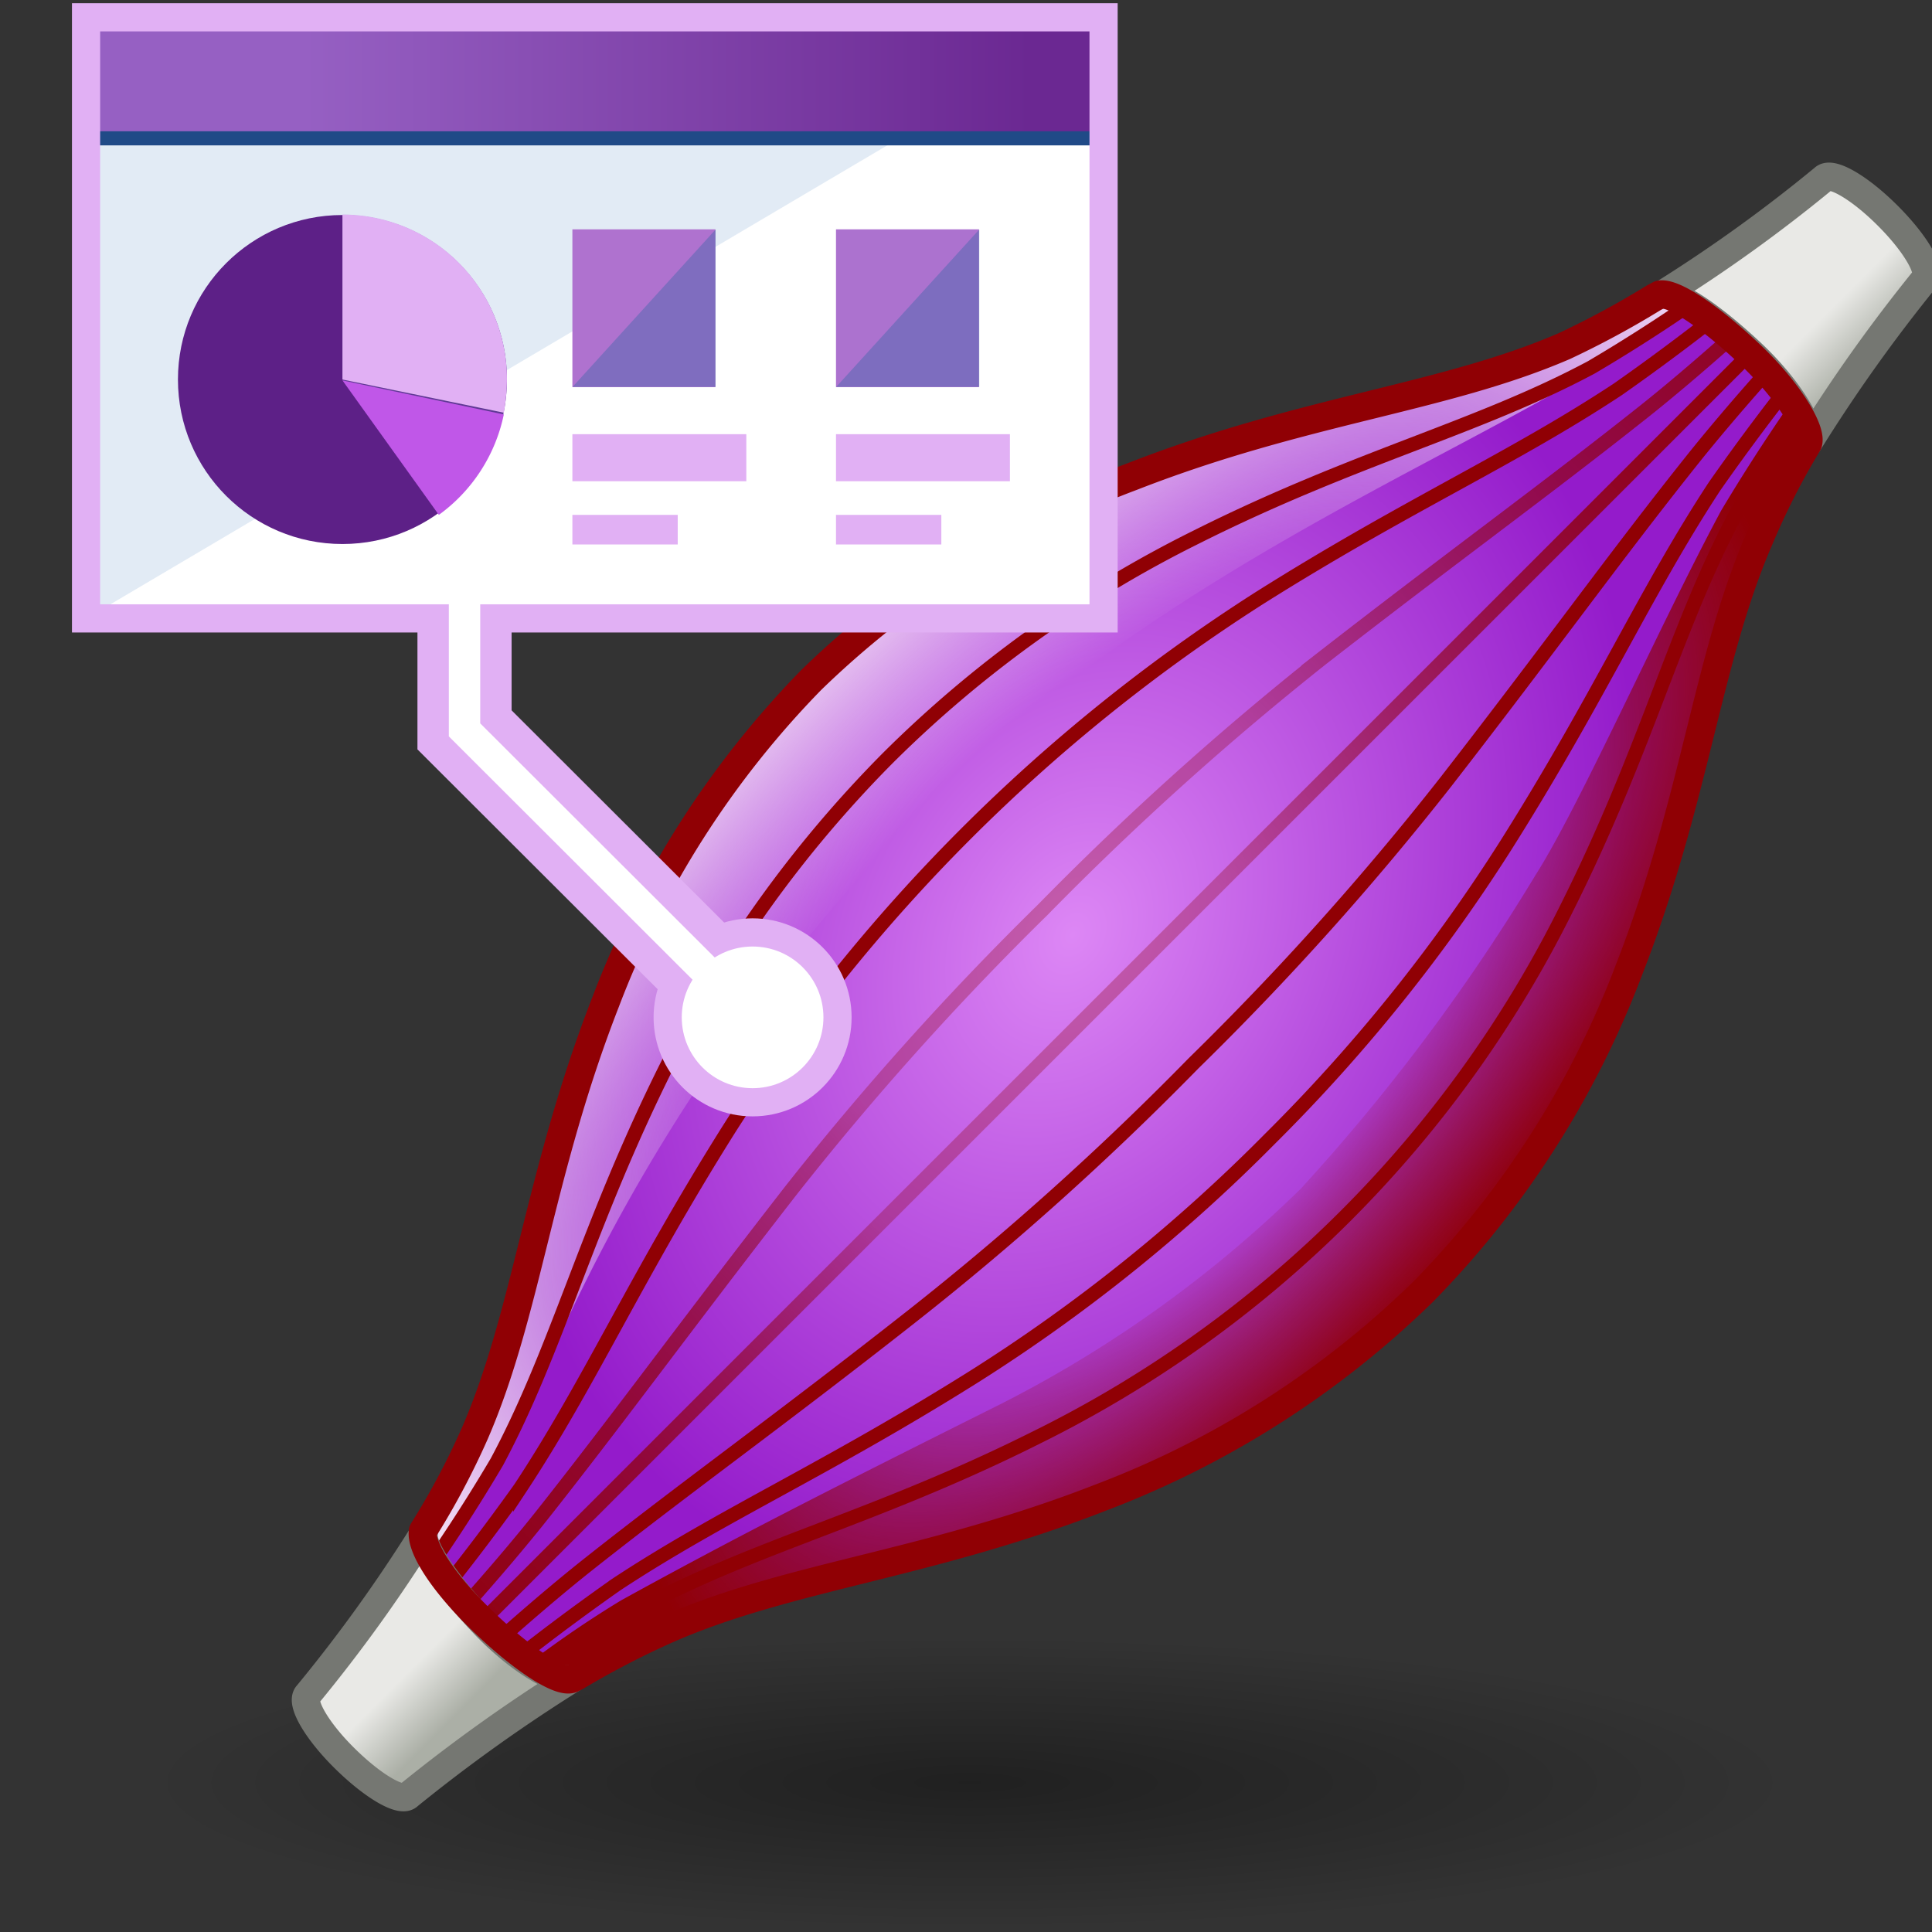
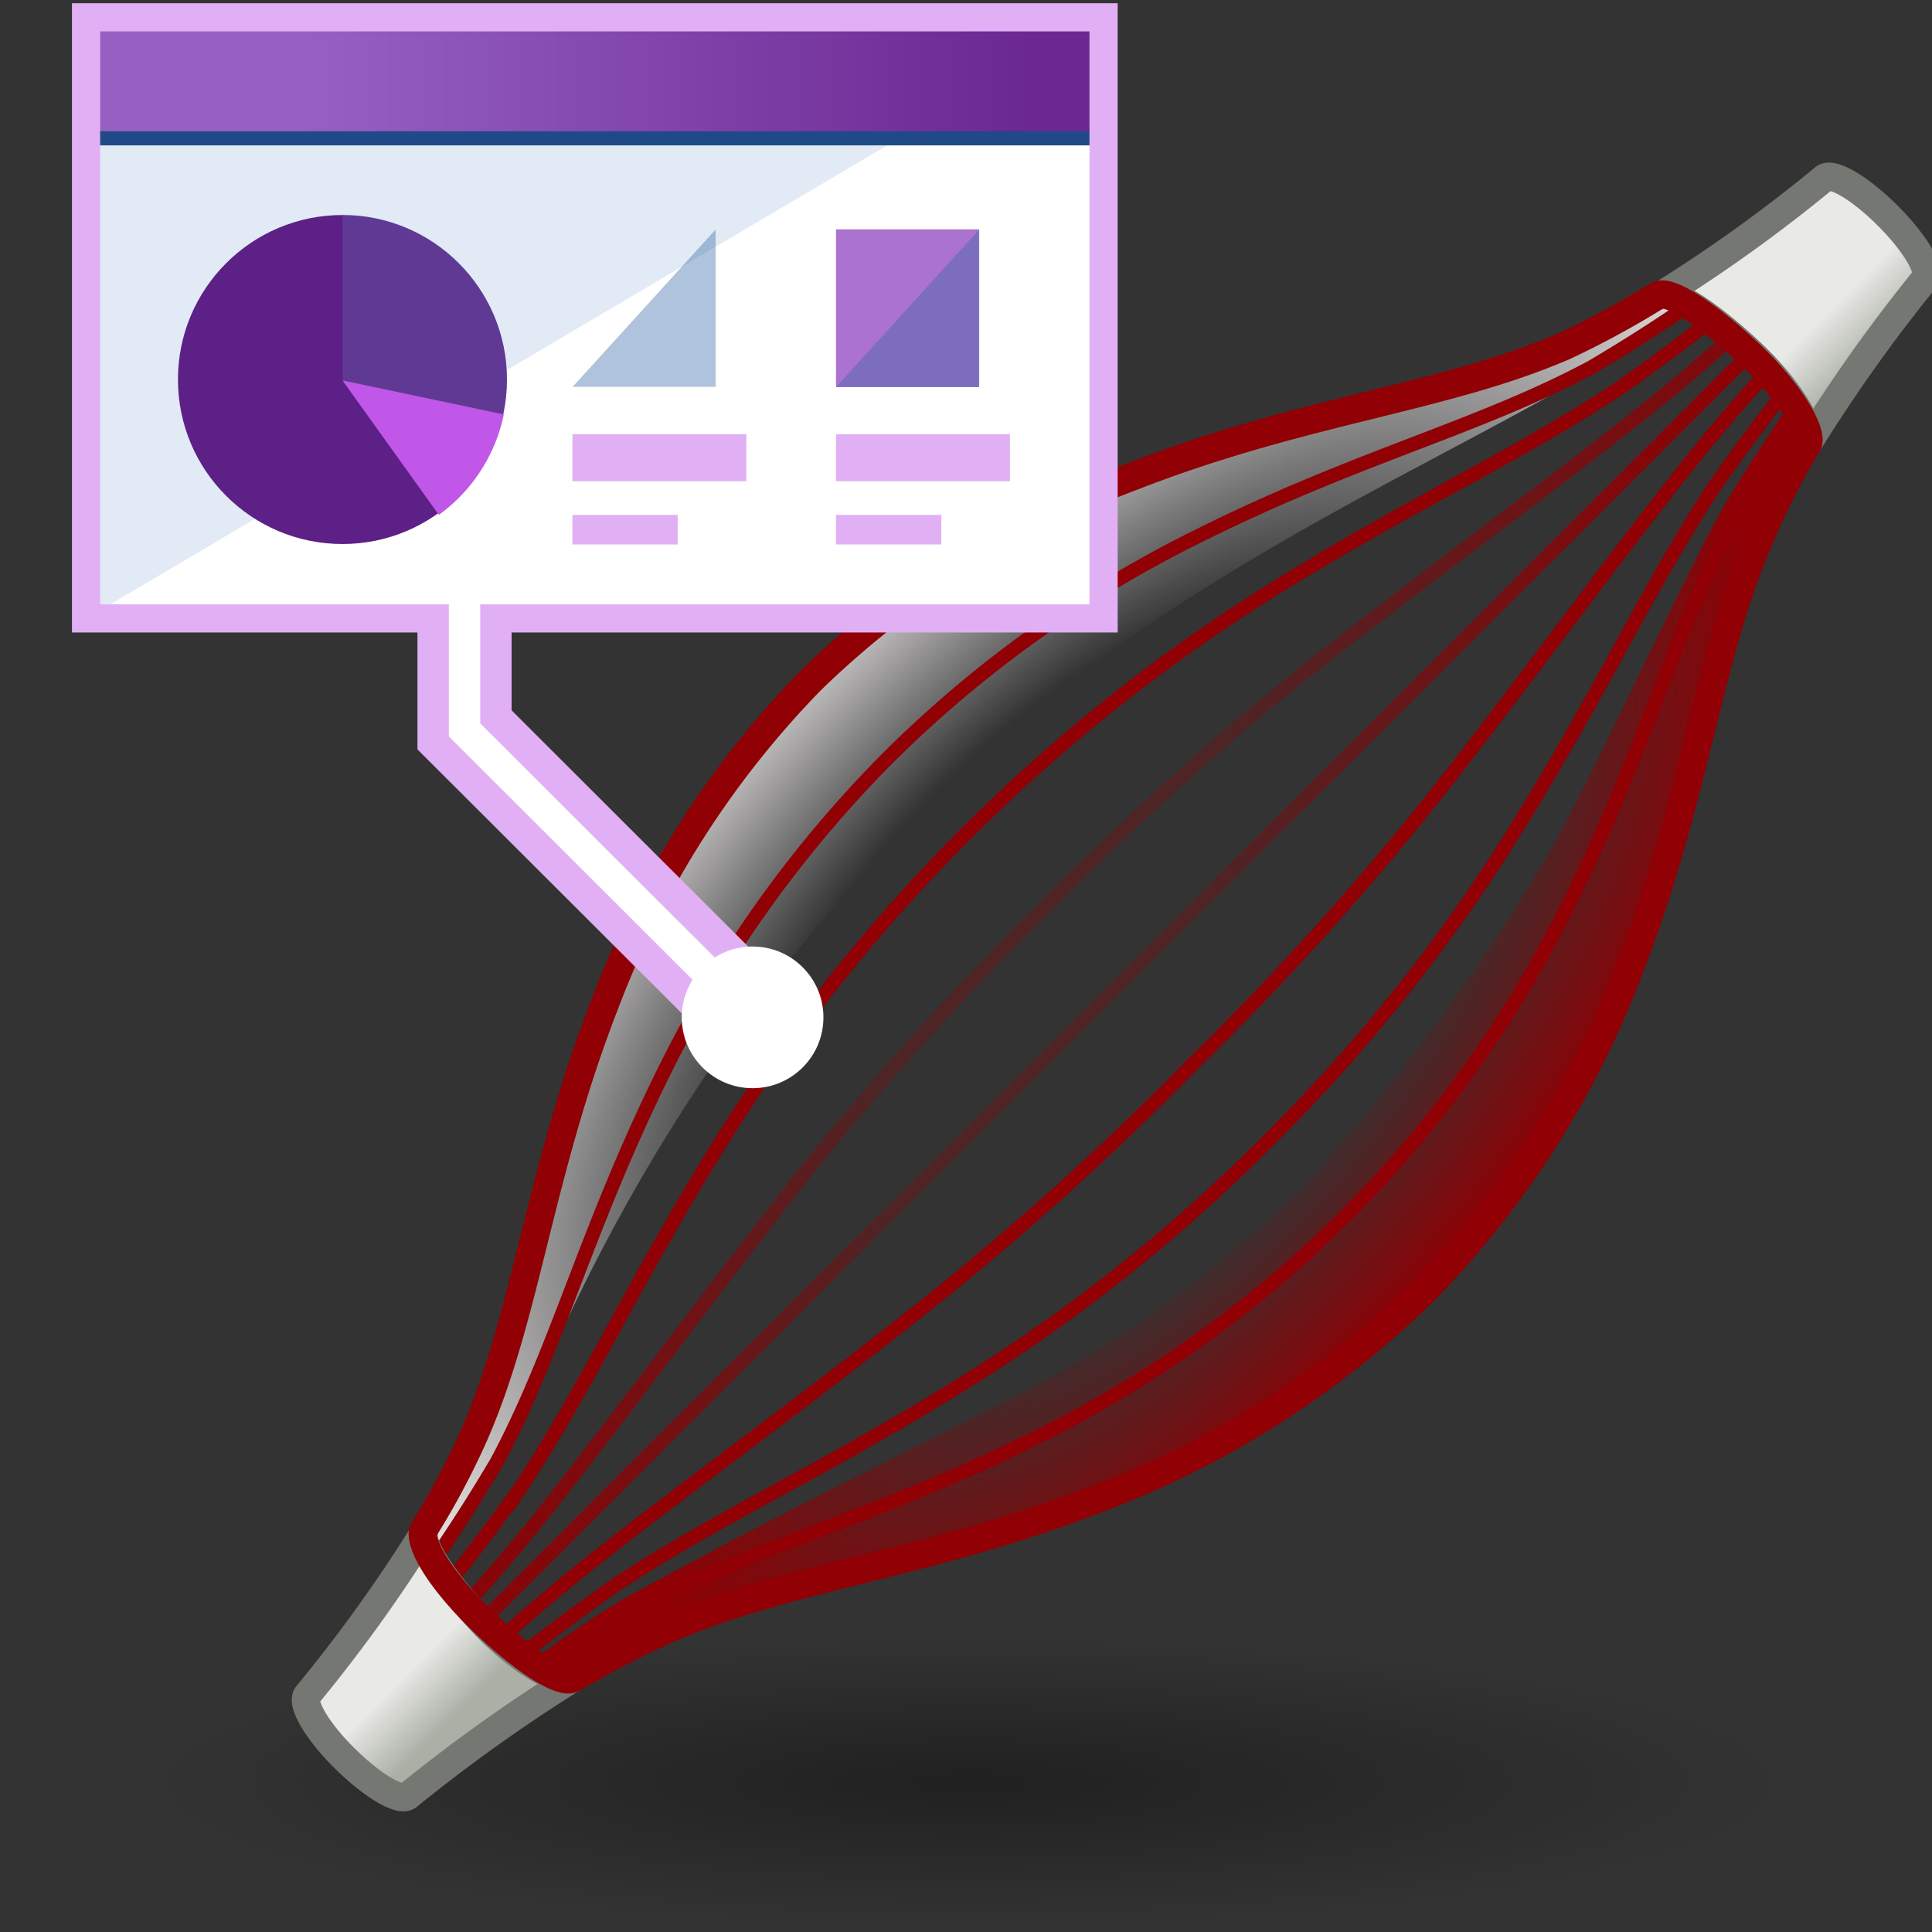
<svg xmlns="http://www.w3.org/2000/svg" xmlns:ns1="http://sodipodi.sourceforge.net/DTD/sodipodi-0.dtd" xmlns:ns2="http://www.inkscape.org/namespaces/inkscape" xmlns:xlink="http://www.w3.org/1999/xlink" viewBox="0 0 48 48" version="1.1" id="svg5671" ns1:docname="musclepropertiesotis.svg" ns2:version="1.4.2 (ebf0e940, 2025-05-08)">
  <rect x="0" y="0" width="48" height="48" fill="#333333" stroke="none" />
  <ns1:namedview id="namedview5673" pagecolor="#ffffff" bordercolor="#666666" borderopacity="1.0" ns2:pageshadow="2" ns2:pageopacity="0.0" ns2:pagecheckerboard="0" showgrid="false" ns2:zoom="16.145833" ns2:cx="11.984516" ns2:cy="24" ns2:window-width="1840" ns2:window-height="1185" ns2:window-x="0" ns2:window-y="583" ns2:window-maximized="0" ns2:current-layer="svg5671" ns2:showpageshadow="0" ns2:deskcolor="#505050" />
  <defs id="defs5590">
    <linearGradient ns2:collect="always" id="linearGradient8454">
      <stop style="stop-color:#000000;stop-opacity:0.368;" offset="0" id="stop8450" />
      <stop style="stop-color:#000000;stop-opacity:0;" offset="1" id="stop8452" />
    </linearGradient>
    <style id="style5522">.cls-1{fill:url(#radial-gradient);}.cls-2{fill:url(#radial-gradient-2);}.cls-3{fill:url(#radial-gradient-3);}.cls-4{fill:url(#radial-gradient-4);}.cls-10,.cls-11,.cls-14,.cls-16,.cls-17,.cls-24,.cls-25,.cls-26,.cls-27,.cls-5,.cls-6,.cls-7,.cls-8,.cls-9{fill:none;}.cls-10,.cls-11,.cls-17,.cls-24,.cls-25,.cls-26,.cls-27,.cls-5,.cls-6,.cls-7,.cls-8,.cls-9{stroke-miterlimit:10;}.cls-10,.cls-11,.cls-24,.cls-5,.cls-6,.cls-7,.cls-8,.cls-9{stroke-width:0.35px;}.cls-5{stroke:url(#linear-gradient);}.cls-6{stroke:url(#linear-gradient-2);}.cls-7{stroke:url(#linear-gradient-3);}.cls-8{stroke:url(#linear-gradient-4);}.cls-9{stroke:url(#linear-gradient-5);}.cls-10{stroke:url(#linear-gradient-6);}.cls-11{stroke:url(#linear-gradient-7);}.cls-12{fill:#900004;}.cls-13{fill:url(#linear-gradient-8);}.cls-14{stroke:#757772;}.cls-14,.cls-16{stroke-linecap:round;stroke-linejoin:round;}.cls-14,.cls-16,.cls-25,.cls-27{stroke-width:0.7px;}.cls-15{fill:url(#linear-gradient-9);}.cls-16{stroke:#900004;}.cls-17,.cls-25,.cls-26{stroke:#8ae234;}.cls-17{stroke-width:2.1px;}.cls-18{fill:#fff;}.cls-19,.cls-30{fill:#729fcf;}.cls-19{opacity:0.2;}.cls-20,.cls-31{fill:#3465a4;}.cls-21{fill:url(#New_Gradient_Swatch_13);}.cls-22{fill:#73d216;}.cls-23{fill:#8ae234;}.cls-24{stroke:#204a87;}.cls-26{stroke-width:1.4px;}.cls-27{stroke:#fff;}.cls-28{fill:#204a87;}.cls-29{fill:#4e9a06;}.cls-31{opacity:0.39;}</style>
    <radialGradient id="radial-gradient" cx="-81.48" cy="82.67" r="14.62" gradientTransform="matrix(1.46,0,0,0.33,139.38,15.79)" gradientUnits="userSpaceOnUse">
      <stop offset="0.07" stop-color="#212121" stop-opacity="0.3" id="stop5524" />
      <stop offset="0.13" stop-color="#212121" stop-opacity="0.27" id="stop5526" />
      <stop offset="0.85" stop-color="#212121" stop-opacity="0" id="stop5528" />
    </radialGradient>
    <radialGradient id="radial-gradient-2" cx="-85.77" cy="185.76" r="15.37" gradientTransform="matrix(0.535,-0.98,0.735,0.401,-63.998,-135.319)" gradientUnits="userSpaceOnUse">
      <stop offset="0" stop-color="#f587a5" id="stop5531" style="stop-color:#dd87f5;stop-opacity:1;" />
      <stop offset="1" stop-color="#cb1b41" id="stop5541" style="stop-color:#941bcb;stop-opacity:1;" />
    </radialGradient>
    <radialGradient id="radial-gradient-3" cx="24.38" cy="23.87" r="21.44" gradientTransform="matrix(0.792,-0.783,0.321,0.325,-0.752,33.703)" gradientUnits="userSpaceOnUse">
      <stop offset="0.41" stop-color="#fff" stop-opacity="0" id="stop5544" />
      <stop offset="1" stop-color="#fff8f8" id="stop5546" />
    </radialGradient>
    <radialGradient id="radial-gradient-4" cx="27.78" cy="27.45" r="17.25" gradientTransform="matrix(0.73,-0.841,0.345,0.299,0.25,41.498)" gradientUnits="userSpaceOnUse">
      <stop offset="0.41" stop-color="#900004" stop-opacity="0" id="stop5549" />
      <stop offset="1" stop-color="#900004" id="stop5551" />
    </radialGradient>
    <linearGradient id="linear-gradient" x1="-110.46" y1="185.6" x2="-61.98" y2="185.6" gradientTransform="translate(-45.61 -167.47) rotate(-45)" gradientUnits="userSpaceOnUse">
      <stop offset="0" stop-color="#900004" id="stop5554" />
      <stop offset="0.06" stop-color="#900004" stop-opacity="0.96" id="stop5556" />
      <stop offset="0.15" stop-color="#900004" stop-opacity="0.84" id="stop5558" />
      <stop offset="0.25" stop-color="#900004" stop-opacity="0.65" id="stop5560" />
      <stop offset="0.35" stop-color="#900004" stop-opacity="0.39" id="stop5562" />
      <stop offset="0.38" stop-color="#900004" stop-opacity="0.3" id="stop5564" />
      <stop offset="0.62" stop-color="#900004" stop-opacity="0.3" id="stop5566" />
      <stop offset="0.75" stop-color="#900004" stop-opacity="0.55" id="stop5568" />
      <stop offset="1" stop-color="#900004" id="stop5570" />
    </linearGradient>
    <linearGradient id="linear-gradient-2" x1="-110.35" y1="184.2" x2="-62.08" y2="184.2" xlink:href="#linear-gradient" gradientTransform="matrix(1.114,0,0,1.114,-0.83,-4.118)" />
    <linearGradient id="linear-gradient-3" x1="-110.25" y1="182.8" x2="-62.18" y2="182.8" xlink:href="#linear-gradient" gradientTransform="matrix(1.114,0,0,1.114,-0.83,-4.118)" />
    <linearGradient id="linear-gradient-4" x1="-110.46" y1="188.4" x2="-61.98" y2="188.4" xlink:href="#linear-gradient" gradientTransform="matrix(1.114,0,0,1.114,-0.83,-4.118)" />
    <linearGradient id="linear-gradient-5" x1="-110.35" y1="189.8" x2="-62.08" y2="189.8" xlink:href="#linear-gradient" gradientTransform="matrix(1.114,0,0,1.114,-0.83,-4.118)" />
    <linearGradient id="linear-gradient-6" x1="-110.25" y1="191.21" x2="-62.18" y2="191.21" xlink:href="#linear-gradient" gradientTransform="matrix(1.114,0,0,1.114,-0.83,-4.118)" />
    <linearGradient id="linear-gradient-7" x1="-110.56" y1="187" x2="-61.87" y2="187" xlink:href="#linear-gradient" />
    <linearGradient id="linear-gradient-8" x1="-108.14" y1="189.24" x2="-108.14" y2="186.29" gradientTransform="translate(-45.61 -167.47) rotate(-45)" gradientUnits="userSpaceOnUse">
      <stop offset="0.36" stop-color="#abafa6" id="stop5579" />
      <stop offset="0.85" stop-color="#e9e9e6" id="stop5581" />
    </linearGradient>
    <linearGradient id="linear-gradient-9" x1="-385.7" y1="189.24" x2="-385.7" y2="186.29" gradientTransform="matrix(-0.791,0.791,0.791,0.791,-405.996,163.746)" xlink:href="#linear-gradient-8" />
    <linearGradient id="New_Gradient_Swatch_13" x1="9.05" y1="5.49" x2="25.28" y2="5.49" gradientUnits="userSpaceOnUse" gradientTransform="matrix(1.114,0,0,1.114,-0.83,-4.118)">
      <stop offset="0" stop-color="#608bc3" id="stop5585" />
      <stop offset="1" stop-color="#285092" id="stop5587" />
    </linearGradient>
    <linearGradient ns2:collect="always" xlink:href="#linear-gradient" id="linearGradient8277" gradientUnits="userSpaceOnUse" gradientTransform="matrix(0.787,-0.787,0.787,0.787,-51.625,-190.624)" x1="-110.46" y1="185.6" x2="-61.98" y2="185.6" />
    <linearGradient ns2:collect="always" xlink:href="#linear-gradient-8" id="linearGradient8279" gradientUnits="userSpaceOnUse" gradientTransform="matrix(0.787,-0.787,0.787,0.787,-51.625,-190.624)" x1="-108.14" y1="189.24" x2="-108.14" y2="186.29" />
    <radialGradient ns2:collect="always" xlink:href="#linearGradient8454" id="radialGradient8456" cx="20.63" cy="43.24" fx="20.63" fy="43.24" r="20.48" gradientTransform="matrix(1,0,0,0.177,3.468,36.635)" gradientUnits="userSpaceOnUse" />
    <linearGradient id="New_Gradient_Swatch_13-0" x1="9.05" y1="5.49" x2="25.28" y2="5.49" gradientUnits="userSpaceOnUse" gradientTransform="matrix(1.114,0,0,1.114,-4.187,-4.146)">
      <stop offset="0" stop-color="#608bc3" id="stop5585-1" style="stop-color:#9660c3;stop-opacity:1;" />
      <stop offset="1" stop-color="#285092" id="stop5587-5" style="stop-color:#6b2892;stop-opacity:1;" />
    </linearGradient>
  </defs>
  <ellipse class="cls-1" cx="24.099" cy="44.293" rx="20.48" ry="3.627" id="ellipse5592" style="fill:url(#radialGradient8456);fill-opacity:1;stroke-width:1" />
-   <path class="cls-2" d="m 45.321,4.435 c 0.189,-0.178 0.891,0.223 1.581,0.924 0.69,0.702 1.114,1.403 0.924,1.581 a 32.987,32.987 0 0 0 -4.109,6.437 c -1.314,3.018 -1.581,6.459 -3.252,10.736 a 23.064,23.064 0 0 1 -5.112,7.985 23.254,23.253 0 0 1 -7.985,5.101 c -4.277,1.671 -7.718,1.949 -10.725,3.252 a 32.664,32.664 0 0 0 -6.448,4.165 v 0 C 10.017,44.795 9.305,44.383 8.614,43.692 7.924,43.002 7.5,42.289 7.69,42.111 a 32.664,32.664 0 0 0 4.165,-6.448 c 1.303,-3.007 1.581,-6.448 3.252,-10.725 a 23.254,23.253 0 0 1 5.101,-7.985 23.064,23.064 0 0 1 7.918,-5.112 C 32.402,10.171 35.844,9.903 38.862,8.6 A 32.976,32.976 0 0 0 45.299,4.435" id="path5594" style="fill:url(#radial-gradient-2);stroke-width:1" />
  <path class="cls-3" d="m 10.474,38.28 0.312,0.546 a 25.615,25.614 0 0 0 2.684,-4.655 45.661,45.66 0 0 1 10.836,-15.391 C 30.743,13.077 38.082,10.672 41.913,7.643 v 0 L 41.301,7.331 A 37.063,37.063 0 0 1 34.741,10.104 c -2.561,0.624 -8.108,1.203 -13.075,5.568 -4.967,4.366 -7.061,8.052 -7.941,12.674 -0.88,4.622 -1.726,7.996 -3.452,9.622" id="path5596" style="fill:url(#radial-gradient-3);stroke-width:1" />
  <path class="cls-4" d="m 47.504,6.117 a 46.774,46.774 0 0 0 -4.744,6.571 c -1.515,2.818 -3.497,7.306 -4.611,9.054 a 49.224,49.224 0 0 1 -5.836,7.796 30.158,30.158 0 0 1 -7.74,5.49 c -3.942,1.971 -6.315,3.174 -9.143,4.733 A 26.383,26.383 0 0 0 9.761,44.394 l 0.457,0.368 a 28.287,28.287 0 0 1 6.225,-4.232 c 2.929,-1.258 9.411,-2.227 12.919,-4.031 a 23.744,23.743 0 0 0 7.584,-6.27 27.385,27.385 0 0 0 4.644,-9.622 c 0.735,-3.341 1.726,-7.317 3.096,-9.31 1.37,-1.993 3.341,-4.388 3.341,-4.388 z" id="path5598" style="fill:url(#radial-gradient-4);stroke-width:1" />
  <path class="cls-5" d="m 46.513,5.126 c 0,0 -3.219,3.152 -5.657,5.089 -2.439,1.938 -4.622,3.508 -8.018,6.147 a 74.85,74.85 0 0 0 -6.938,6.248 73.38,73.38 0 0 0 -6.27,6.994 c -2.639,3.397 -4.21,5.568 -6.147,8.018 -1.938,2.45 -5.078,5.657 -5.078,5.657" id="path5600" style="stroke:url(#linearGradient8277)" />
  <path class="cls-6" d="m 46.112,4.903 a 57.02,57.02 0 0 1 -5.914,4.767 C 37.57,11.407 34.964,12.543 31.289,14.859 A 43.11,43.11 0 0 0 18.103,28.067 c -2.316,3.686 -3.452,6.292 -5.179,8.909 a 58.078,58.078 0 0 1 -4.844,5.925" id="path5602" style="stroke:url(#linear-gradient-2)" />
  <path class="cls-7" d="M 45.722,4.669 A 41.518,41.518 0 0 1 39.541,9.124 c -2.829,1.515 -5.847,2.227 -9.823,4.221 a 29.334,29.334 0 0 0 -7.662,5.49 29.691,29.69 0 0 0 -5.49,7.651 c -1.993,3.987 -2.706,7.005 -4.221,9.834 a 41.139,41.139 0 0 1 -4.455,6.17" id="path5604" style="stroke:url(#linear-gradient-3)" />
  <path class="cls-8" d="m 47.136,5.761 c 0,0 -3.141,3.219 -5.078,5.646 -1.938,2.428 -3.508,4.633 -6.136,8.018 a 71.966,71.965 0 0 1 -6.27,6.994 72.935,72.934 0 0 1 -6.994,6.281 c -3.341,2.628 -5.568,4.21 -8.018,6.147 -2.45,1.938 -5.669,5.078 -5.669,5.078" id="path5606" style="stroke:url(#linear-gradient-4)" />
  <path class="cls-9" d="m 47.37,6.15 a 57.41,57.41 0 0 0 -4.767,5.925 c -1.726,2.628 -2.862,5.234 -5.179,8.909 a 41.874,41.874 0 0 1 -5.88,7.317 41.473,41.473 0 0 1 -7.328,5.891 c -3.686,2.316 -6.292,3.452 -8.909,5.179 a 56.486,56.485 0 0 0 -5.914,4.778" id="path5608" style="stroke:url(#linear-gradient-5)" />
  <path class="cls-10" d="m 47.604,6.551 a 40.861,40.861 0 0 0 -4.455,6.181 c -1.515,2.818 -2.227,5.847 -4.221,9.823 A 29.067,29.067 0 0 1 25.765,35.707 c -3.976,1.993 -6.994,2.695 -9.823,4.221 a 41.518,41.518 0 0 0 -6.181,4.455" id="path5610" style="stroke:url(#linear-gradient-6)" />
  <line class="cls-11" x1="46.902" y1="5.36" x2="8.57" y2="43.692" id="line5612" style="stroke:url(#linear-gradient-7)" />
  <path class="cls-12" d="m 14.205,41.71 a 40.95,40.95 0 0 0 -4.054,2.896 C 9.973,44.795 9.271,44.383 8.57,43.692 7.868,43.002 7.456,42.289 7.645,42.1 a 37.765,37.765 0 0 0 2.884,-4.009 c -0.067,0.345 0.557,1.258 1.47,2.227 0.913,0.969 1.904,1.515 2.205,1.392 z" id="path5614" style="stroke-width:1" />
  <path class="cls-13" d="m 14.205,41.71 a 40.95,40.95 0 0 0 -4.054,2.896 C 9.973,44.795 9.271,44.383 8.57,43.692 7.868,43.002 7.456,42.289 7.645,42.1 a 37.765,37.765 0 0 0 2.884,-4.009 c -0.067,0.345 0.557,1.258 1.47,2.227 0.913,0.969 1.904,1.515 2.205,1.392 z" id="path5616" style="fill:url(#linearGradient8279);stroke-width:1" />
  <path class="cls-14" d="m 14.205,41.71 a 40.95,40.95 0 0 0 -4.054,2.896 C 9.973,44.795 9.271,44.383 8.57,43.692 7.868,43.002 7.456,42.289 7.645,42.1 a 37.765,37.765 0 0 0 2.884,-4.009 c -0.067,0.345 0.557,1.258 1.47,2.227 0.913,0.969 1.904,1.515 2.205,1.392 z" id="path5618" />
  <path class="cls-15" d="M 44.931,10.995 A 39.847,39.847 0 0 1 47.816,6.941 C 48.005,6.752 47.593,6.05 46.902,5.36 46.212,4.669 45.499,4.246 45.31,4.435 A 37.765,37.765 0 0 1 41.301,7.32 c 0.345,-0.067 1.258,0.557 2.227,1.47 0.969,0.913 1.515,1.904 1.403,2.205 z" id="path5620" style="fill:url(#linear-gradient-9);stroke-width:1" />
  <path class="cls-14" d="M 44.931,10.995 A 39.847,39.847 0 0 1 47.816,6.941 C 48.005,6.752 47.593,6.05 46.902,5.36 46.212,4.669 45.499,4.246 45.31,4.435 A 37.765,37.765 0 0 1 41.301,7.32 c 0.345,-0.067 1.258,0.557 2.227,1.47 0.969,0.913 1.515,1.904 1.403,2.205 z" id="path5622" />
  <path class="cls-16" d="m 14.205,41.71 c -0.301,0.123 -1.247,-0.501 -2.227,-1.448 -0.98,-0.947 -1.537,-1.826 -1.47,-2.227 v 0 A 18.932,18.932 0 0 0 11.799,35.607 c 1.303,-3.007 1.581,-6.448 3.252,-10.725 a 23.254,23.253 0 0 1 5.101,-7.985 23.064,23.064 0 0 1 7.974,-5.056 c 4.277,-1.671 7.718,-1.938 10.736,-3.241 a 22.396,22.396 0 0 0 2.227,-1.203 l 0.145,-0.078 c 0.345,-0.067 1.258,0.557 2.227,1.47 0.969,0.913 1.57,1.904 1.459,2.227 v 0 a 18.197,18.197 0 0 0 -1.203,2.361 c -1.314,3.018 -1.581,6.459 -3.252,10.736 a 23.064,23.064 0 0 1 -5.112,7.985 23.254,23.253 0 0 1 -7.985,5.101 c -4.277,1.671 -7.718,1.949 -10.725,3.252 a 21.416,21.416 0 0 0 -2.328,1.203 z" id="path5624" />
  <g id="g1" transform="translate(1.636,-0.034)">
    <polyline class="cls-17" points="12.65 15.2 12.65 20.03 19.08 26.45" id="polyline5626" transform="matrix(1.114,0,0,1.114,-4.187,-4.146)" style="fill:none;stroke:#e1b0f4;stroke-width:2.1px;stroke-miterlimit:10;stroke-opacity:1" />
    <rect class="cls-18" x="0.502" y="0.464" width="25.28" height="14.934" id="rect5628" style="fill:#ffffff;stroke-width:1" />
    <polygon class="cls-19" points="4.21,4.14 4.21,17.55 26.91,4.14 " id="polygon5630" transform="matrix(1.114,0,0,1.114,-4.187,-4.146)" style="opacity:0.2;fill:#729fcf;stroke-width:0.898" />
-     <rect class="cls-20" x="0.502" y="0.464" width="25.28" height="3.007" id="rect5632" style="fill:#3465a4;stroke-width:1" />
    <rect class="cls-21" x="0.502" y="0.464" width="25.28" height="3.007" id="rect5634" style="fill:url(#New_Gradient_Swatch_13-0);stroke-width:1" />
    <rect class="cls-22" x="12.585" y="10.821" width="4.321" height="1.169" id="rect5636" style="fill:#e1b0f4;fill-opacity:1;stroke-width:1" />
    <rect class="cls-23" x="12.585" y="12.826" width="2.617" height="0.735" id="rect5638" style="fill:#e1b0f4;fill-opacity:1;stroke-width:1" />
    <rect class="cls-24" x="0.502" y="0.464" width="25.28" height="3.007" id="rect5640" style="fill:none;stroke:#204a87;stroke-width:0.35px;stroke-miterlimit:10" />
    <rect class="cls-25" x="0.502" y="0.464" width="25.28" height="14.934" id="rect5642" style="fill:none;stroke:#e1b0f4;stroke-width:0.7px;stroke-miterlimit:10;stroke-opacity:1" />
-     <ellipse class="cls-26" cx="17.062" cy="25.31" id="circle5644" rx="1.76" ry="1.76" style="fill:none;stroke:#e1b0f4;stroke-width:1.4px;stroke-miterlimit:10;stroke-opacity:1" />
    <ellipse class="cls-18" cx="17.062" cy="25.31" id="circle5646" style="fill:#ffffff;stroke-width:1" rx="1.76" ry="1.76" />
    <polyline class="cls-27" points="12.65 15.2 12.65 20.03 19.08 26.45" id="polyline5648" transform="matrix(1.114,0,0,1.114,-4.187,-4.146)" style="fill:none;stroke:#ffffff;stroke-width:0.7px;stroke-miterlimit:10" />
    <ellipse class="cls-28" cx="6.872" cy="9.463" id="circle5650" style="fill:#5d2087;fill-opacity:1;stroke-width:1" rx="4.087" ry="4.087" />
    <path class="cls-19" d="m 10.959,9.463 a 4.922,4.922 0 0 1 -0.078,0.824 4.109,4.109 0 0 1 -1.615,2.495 l -2.394,-3.341 v -4.076 a 4.087,4.087 0 0 1 4.087,4.098 z" id="path5652" style="opacity:0.2;fill:#729fcf;stroke-width:1" />
-     <path class="cls-23" d="m 10.959,9.463 a 4.922,4.922 0 0 1 -0.078,0.824 L 6.872,9.463 v -4.098 a 4.087,4.087 0 0 1 4.087,4.098 z" id="path5654" style="fill:#e1b0f4;fill-opacity:1;stroke-width:1" />
    <path class="cls-29" d="M 10.881,10.331 A 4.109,4.109 0 0 1 9.267,12.826 L 6.872,9.485 Z" id="path5656" style="fill:#c057e8;fill-opacity:1;stroke-width:1" />
-     <rect class="cls-30" x="12.585" y="5.732" width="3.553" height="3.92" id="rect5658" style="fill:#af72cf;fill-opacity:1;stroke-width:1" />
    <polygon class="cls-31" points="18.25,12.38 15.06,12.38 18.25,8.87 " id="polygon5660" transform="matrix(1.114,0,0,1.114,-4.187,-4.146)" style="opacity:0.39;fill:#3465a4;stroke-width:0.898" />
    <rect class="cls-22" x="19.134" y="10.821" width="4.321" height="1.169" id="rect5662" style="fill:#e1b0f4;fill-opacity:1;stroke-width:1" />
    <rect class="cls-23" x="19.134" y="12.826" width="2.617" height="0.735" id="rect5664" style="fill:#e1b0f4;fill-opacity:1;stroke-width:1" />
    <rect class="cls-30" x="19.134" y="5.732" width="3.553" height="3.92" id="rect5666" style="fill:#ac72cf;fill-opacity:1;stroke-width:1" />
    <polygon class="cls-31" points="24.13,12.38 20.94,12.38 24.13,8.87 " id="polygon5668" transform="matrix(1.114,0,0,1.114,-4.187,-4.146)" style="opacity:0.39;fill:#3465a4;stroke-width:0.898" />
  </g>
</svg>